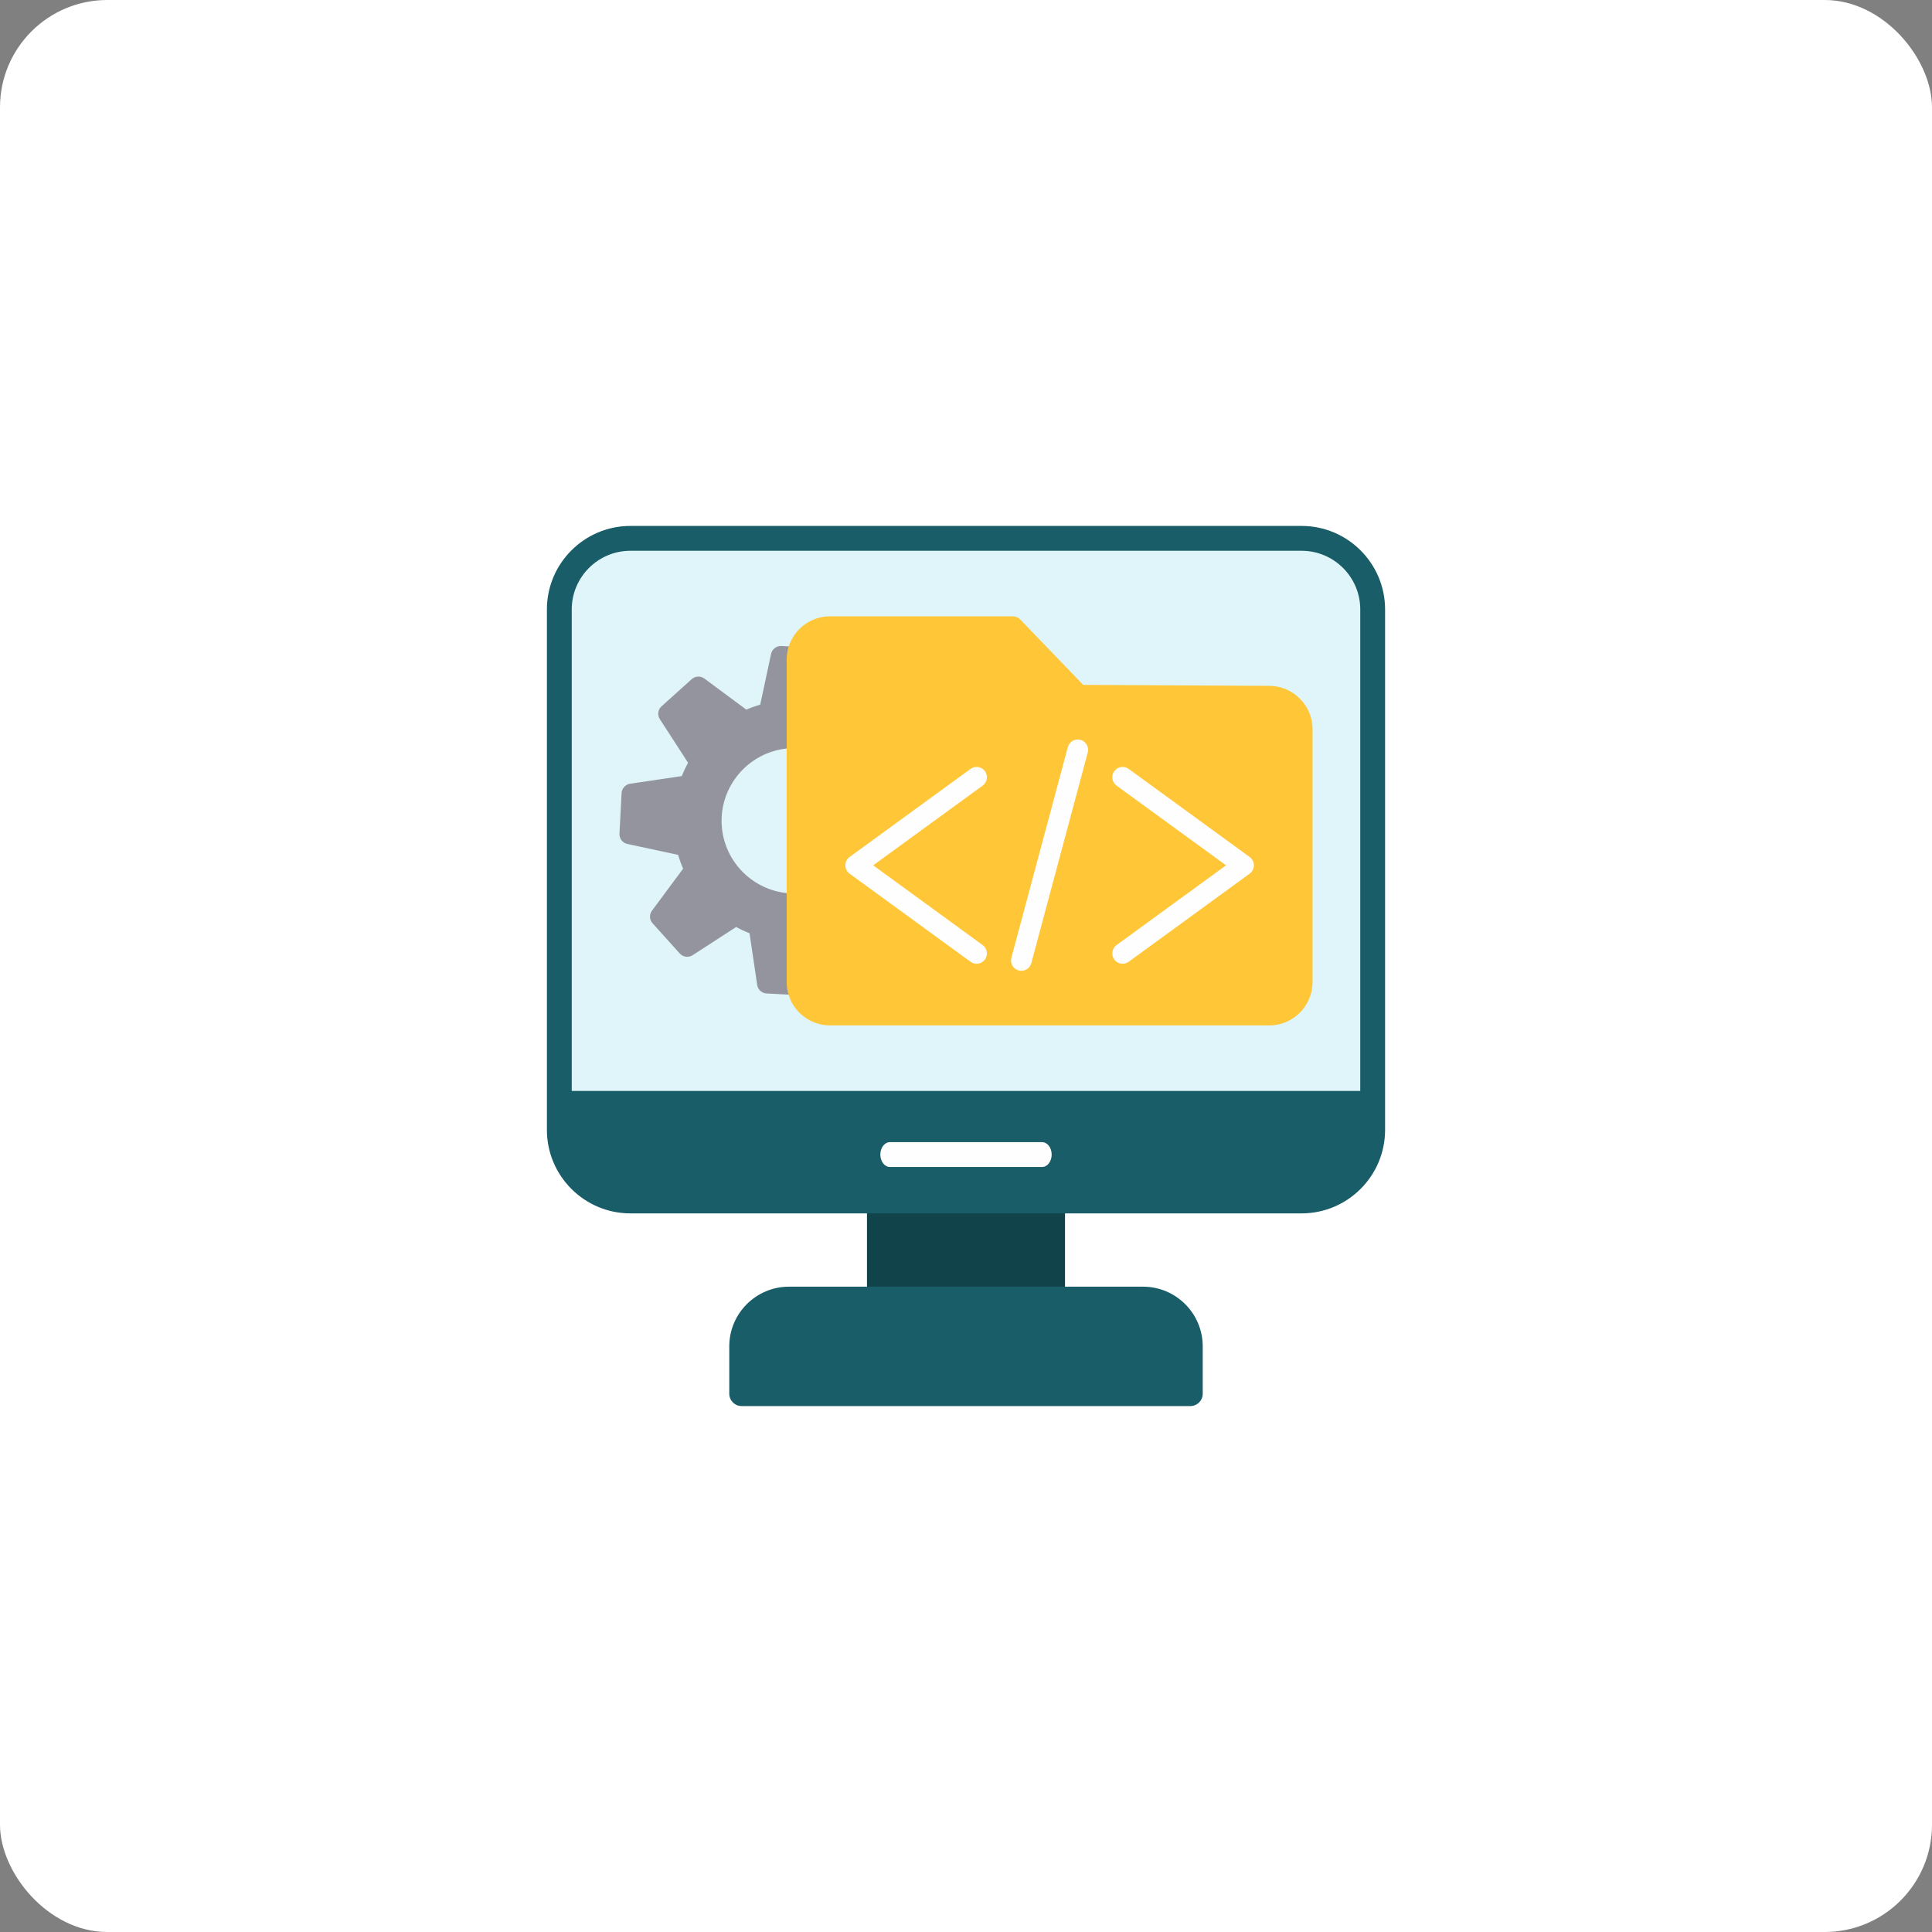
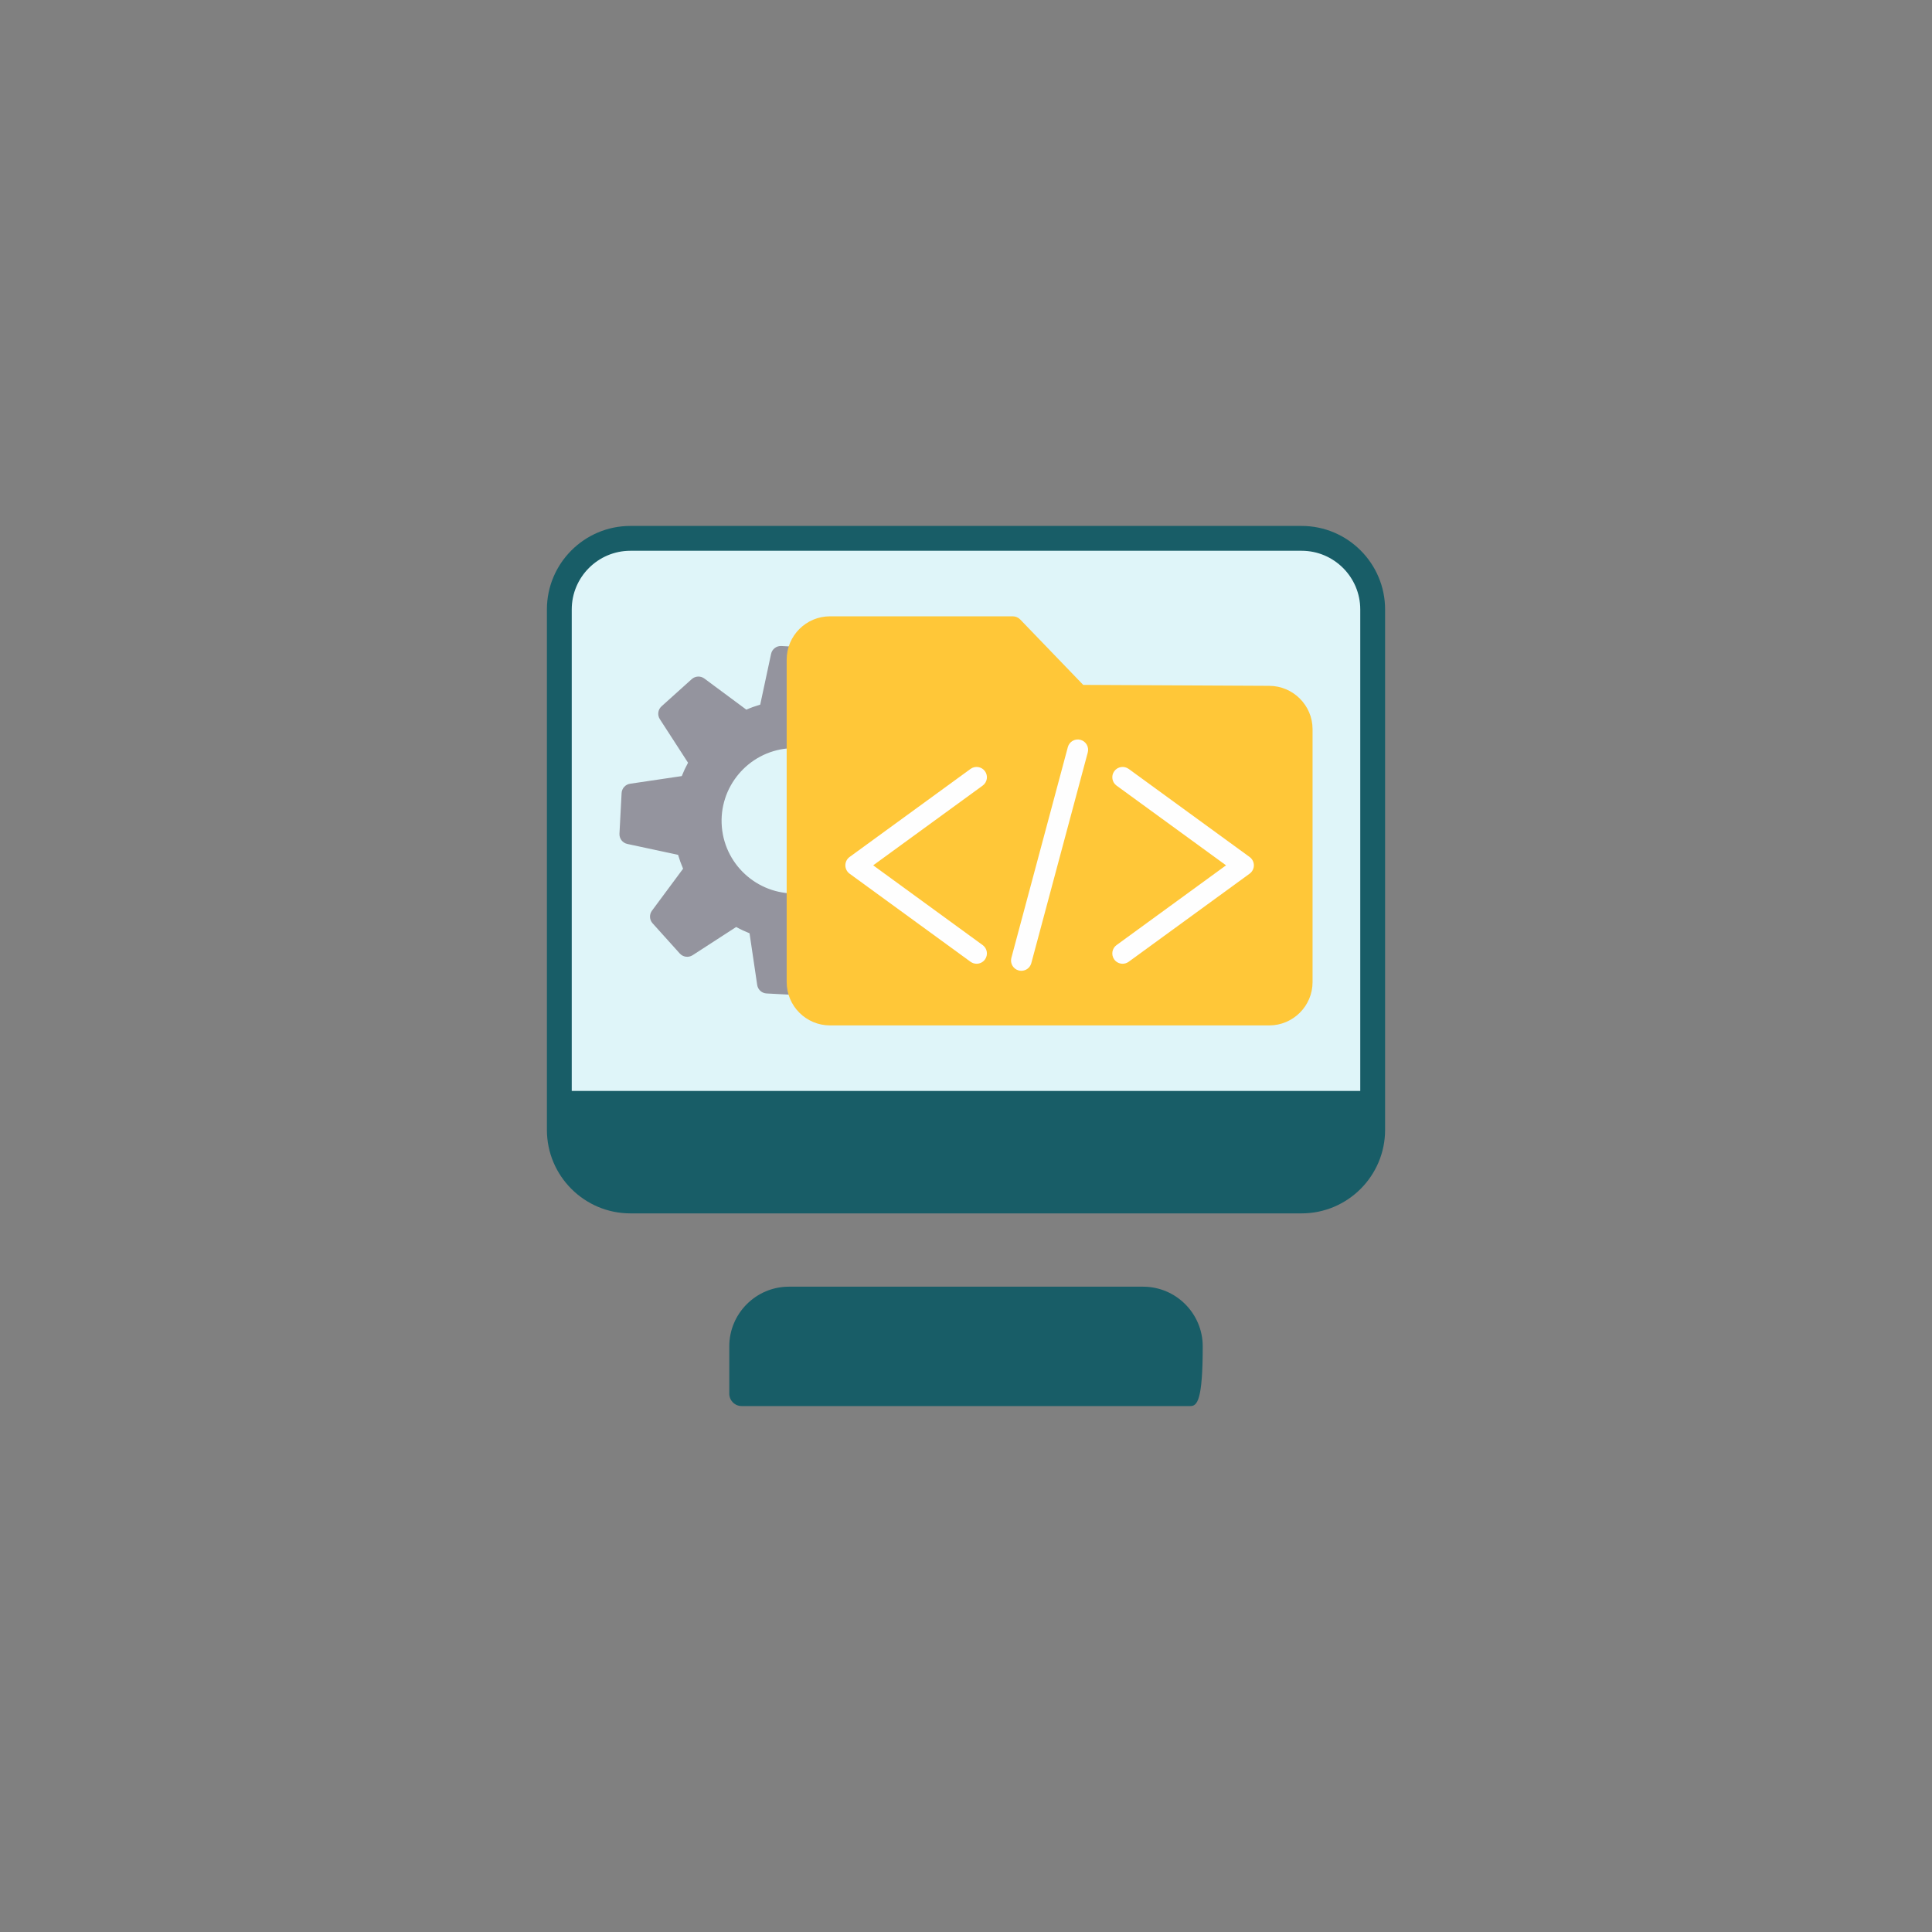
<svg xmlns="http://www.w3.org/2000/svg" width="180" height="180" viewBox="0 0 180 180" fill="none">
  <rect x="0" y="0" width="180" height="180" fill="#808080" stroke="none" />
-   <rect width="180" height="180" rx="10" fill="white" />
-   <path fill-rule="evenodd" clip-rule="evenodd" d="M97.619 122.19H82.381C81.494 122.19 80.775 121.673 80.775 121.034V111.892C80.775 111.253 81.494 110.735 82.381 110.735H97.619C98.506 110.735 99.225 111.253 99.225 111.892V121.034C99.225 121.673 98.506 122.19 97.619 122.19Z" fill="#11434B" />
  <path fill-rule="evenodd" clip-rule="evenodd" d="M52.615 102.089H127.385V56.43C127.385 53.363 124.888 50.866 121.821 50.866C120.905 50.866 59.095 50.866 58.179 50.866C55.112 50.866 52.615 53.363 52.615 56.43V102.089Z" fill="#DFF5F9" />
-   <path fill-rule="evenodd" clip-rule="evenodd" d="M110.899 131H69.101C68.462 131 67.945 130.483 67.945 129.844V125.438C67.945 122.371 70.439 119.877 73.505 119.877H106.494C109.56 119.877 112.055 122.371 112.055 125.438V129.844C112.055 130.483 111.538 131 110.899 131Z" fill="#185D67" />
+   <path fill-rule="evenodd" clip-rule="evenodd" d="M110.899 131H69.101C68.462 131 67.945 130.483 67.945 129.844V125.438C67.945 122.371 70.439 119.877 73.505 119.877H106.494C109.56 119.877 112.055 122.371 112.055 125.438C112.055 130.483 111.538 131 110.899 131Z" fill="#185D67" />
  <path fill-rule="evenodd" clip-rule="evenodd" d="M121.266 113.048H58.734C54.444 113.048 50.954 109.558 50.954 105.269V56.78C50.954 52.49 54.444 49 58.734 49H121.266C125.556 49 129.046 52.49 129.046 56.78V102.784V102.792V102.798V102.819V105.269C129.046 109.558 125.556 113.048 121.266 113.048ZM58.734 51.314C55.72 51.314 53.268 53.766 53.268 56.78V101.642H126.732V56.78C126.732 53.766 124.28 51.314 121.266 51.314C100.421 51.314 79.579 51.314 58.734 51.314Z" fill="#185D67" />
-   <path fill-rule="evenodd" clip-rule="evenodd" d="M97.092 108.725H82.908C82.417 108.725 82.018 108.208 82.018 107.569C82.018 106.93 82.417 106.413 82.908 106.413H97.092C97.583 106.413 97.982 106.93 97.982 107.569C97.982 108.208 97.583 108.725 97.092 108.725Z" fill="#FEFEFE" />
  <path fill-rule="evenodd" clip-rule="evenodd" d="M75.33 92.753C75.287 92.758 75.243 92.758 75.198 92.756L71.417 92.558C70.975 92.534 70.612 92.202 70.546 91.765L69.833 86.952C69.407 86.782 68.991 86.587 68.589 86.366L64.529 88.994C64.146 89.241 63.638 89.174 63.332 88.834L60.799 86.02C60.502 85.692 60.48 85.2 60.743 84.845L63.642 80.935C63.461 80.516 63.304 80.083 63.175 79.643L58.448 78.629C58.001 78.534 57.69 78.128 57.714 77.671L57.913 73.89C57.937 73.448 58.267 73.084 58.706 73.019L63.518 72.306C63.688 71.88 63.883 71.464 64.103 71.062L61.476 67.002C61.228 66.619 61.295 66.111 61.635 65.805L64.449 63.272C64.779 62.977 65.27 62.953 65.624 63.217L69.534 66.116C69.955 65.933 70.387 65.778 70.828 65.648L71.84 60.92C71.936 60.474 72.343 60.163 72.798 60.187L76.579 60.386C77.021 60.41 77.386 60.741 77.45 61.178L78.165 65.991C78.591 66.161 79.005 66.356 79.409 66.577L83.469 63.949C83.852 63.701 84.358 63.768 84.664 64.108L87.197 66.923C87.494 67.251 87.518 67.743 87.253 68.099L84.355 72.007C84.537 72.428 84.692 72.86 84.822 73.301L89.548 74.314C89.995 74.409 90.306 74.816 90.282 75.272L90.083 79.053C90.061 79.495 89.729 79.859 89.292 79.923L84.479 80.637C84.31 81.063 84.114 81.48 83.893 81.882L86.52 85.942C86.768 86.325 86.701 86.832 86.361 87.138L83.547 89.672C83.219 89.966 82.726 89.99 82.372 89.728L78.462 86.829C78.041 87.01 77.609 87.165 77.168 87.295L76.156 92.023C76.071 92.425 75.732 92.718 75.33 92.753ZM74.595 83.216C74.593 83.216 74.579 83.217 74.579 83.217C70.86 83.536 67.573 80.77 67.253 77.051C66.934 73.341 69.694 70.056 73.403 69.728L73.419 69.726C75.221 69.572 76.975 70.128 78.358 71.292C79.742 72.457 80.589 74.09 80.745 75.892C81.063 79.603 78.304 82.888 74.595 83.216Z" fill="#94949E" />
  <path fill-rule="evenodd" clip-rule="evenodd" d="M118.252 95.535H77.329C75.102 95.535 73.293 93.724 73.293 91.499V61.457C73.293 59.231 75.102 57.421 77.329 57.421H94.359C94.621 57.421 94.87 57.527 95.051 57.716L100.921 63.81L118.256 63.898C120.479 63.909 122.288 65.719 122.288 67.934V91.499C122.288 93.724 120.476 95.535 118.252 95.535Z" fill="#FFC738" />
  <path fill-rule="evenodd" clip-rule="evenodd" d="M104.592 89.79C104.296 89.79 104.002 89.653 103.815 89.395C103.503 88.965 103.597 88.365 104.025 88.052L114.227 80.621L104.025 73.192C103.597 72.879 103.503 72.277 103.815 71.85C104.127 71.42 104.728 71.326 105.157 71.638L116.424 79.844C116.672 80.025 116.82 80.315 116.82 80.621C116.82 80.929 116.672 81.217 116.424 81.398L105.157 89.606C104.986 89.729 104.789 89.79 104.592 89.79Z" fill="#FEFEFE" />
  <path fill-rule="evenodd" clip-rule="evenodd" d="M95.157 90.447C95.074 90.447 94.99 90.437 94.907 90.415C94.395 90.277 94.09 89.75 94.228 89.238L99.488 69.607C99.625 69.095 100.154 68.79 100.665 68.928C101.177 69.064 101.482 69.593 101.345 70.105L96.084 89.736C95.969 90.165 95.582 90.447 95.157 90.447Z" fill="#FEFEFE" />
  <path fill-rule="evenodd" clip-rule="evenodd" d="M90.988 89.79C90.791 89.79 90.594 89.729 90.423 89.606L79.154 81.398C78.906 81.217 78.76 80.929 78.76 80.621C78.76 80.315 78.906 80.025 79.154 79.844L90.423 71.638C90.85 71.326 91.453 71.42 91.765 71.85C92.077 72.279 91.983 72.879 91.553 73.192L81.353 80.621L91.553 88.052C91.983 88.365 92.077 88.965 91.765 89.395C91.578 89.653 91.284 89.79 90.988 89.79Z" fill="#FEFEFE" />
</svg>